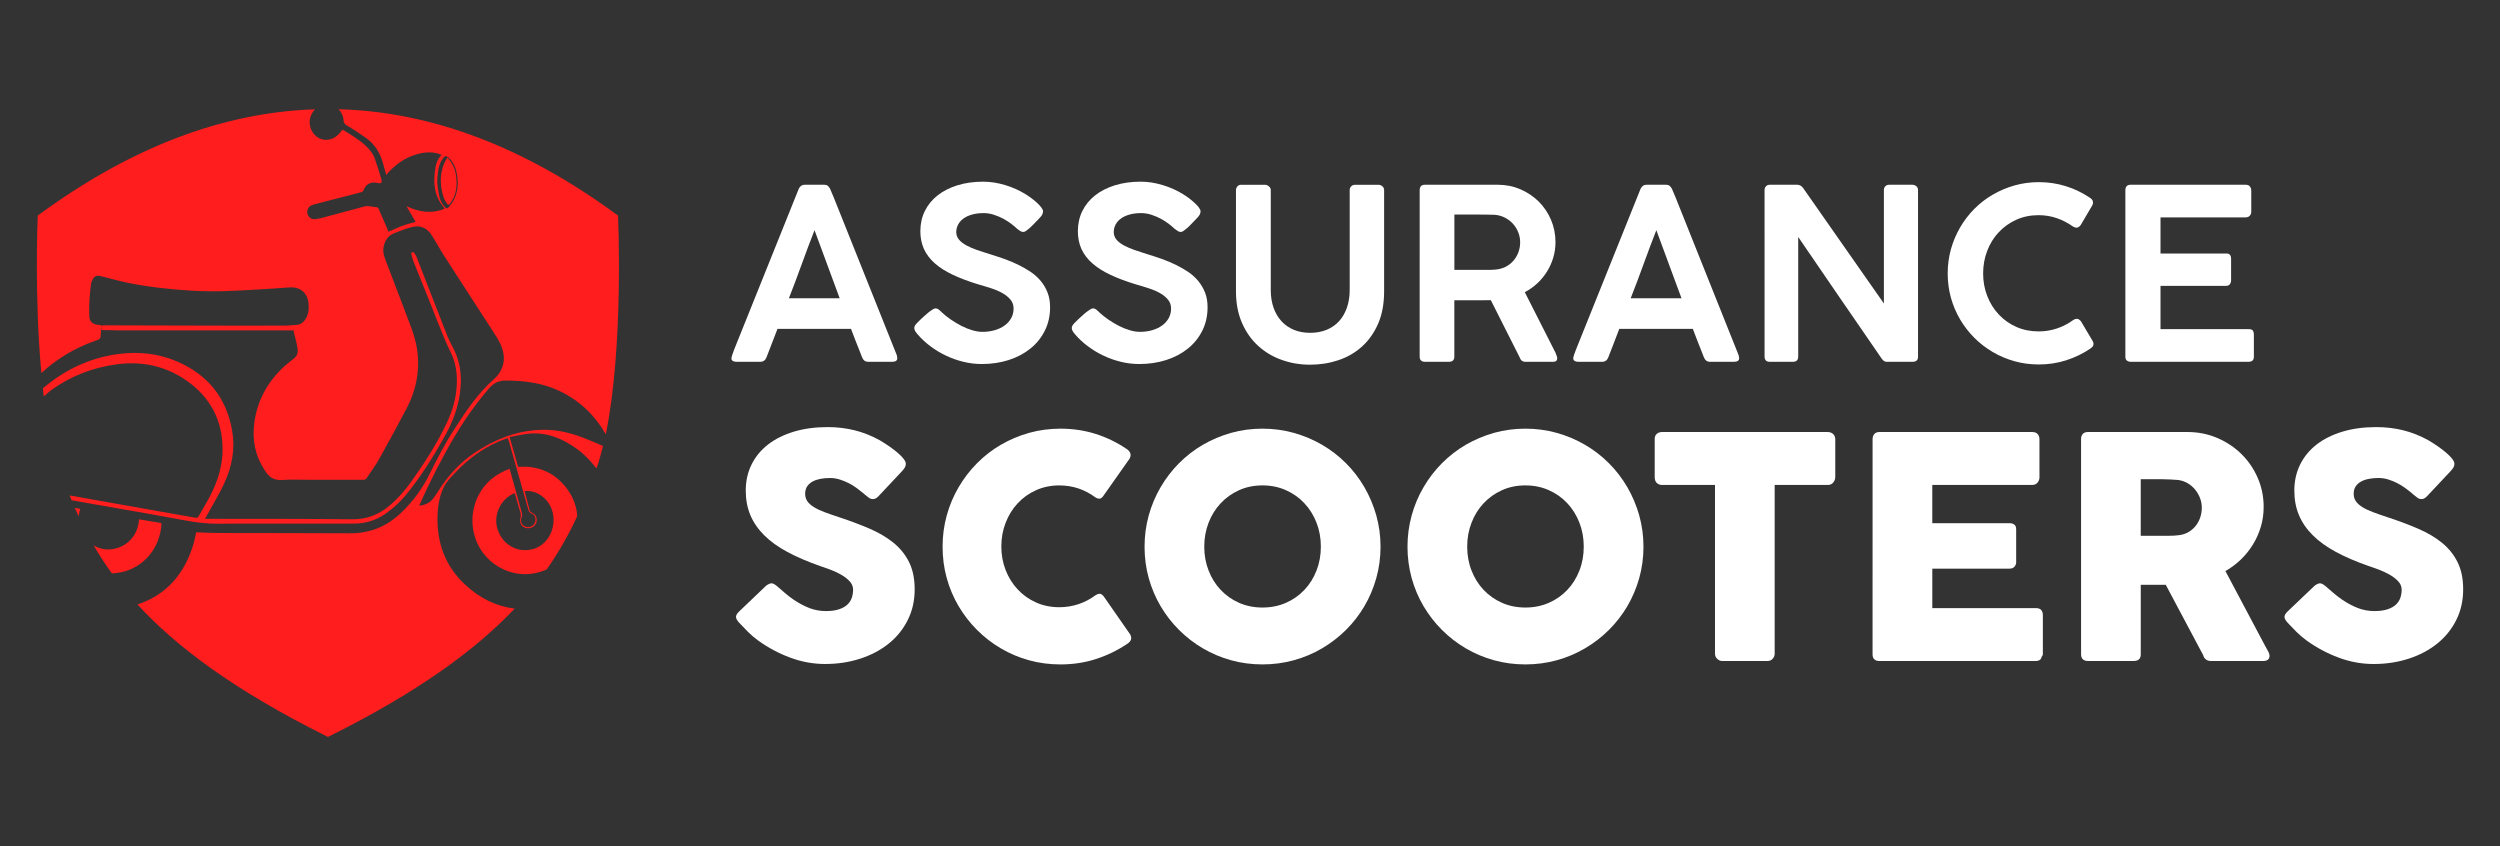
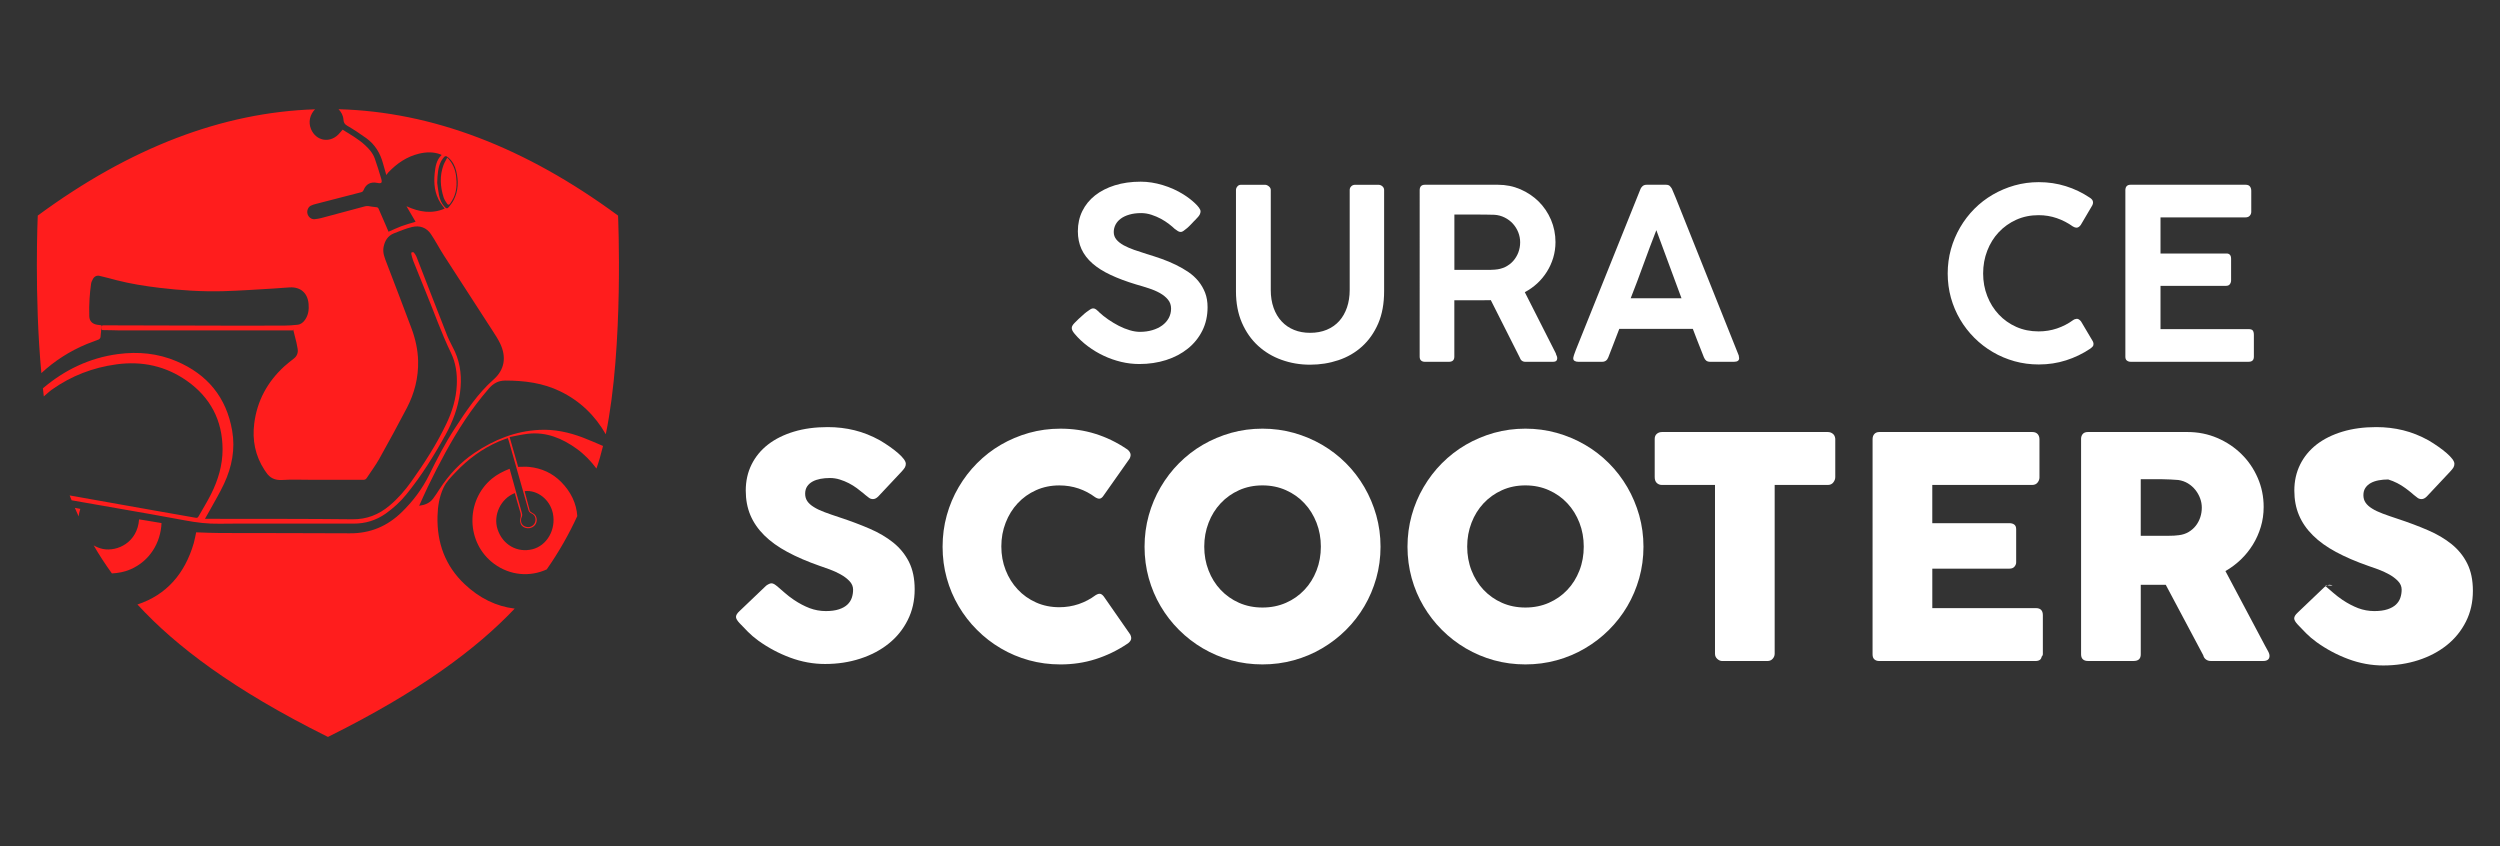
<svg xmlns="http://www.w3.org/2000/svg" version="1.1" id="Calque_1" x="0px" y="0px" width="238.75px" height="80.802px" viewBox="-36.405 -34.253 238.75 80.802" enable-background="new -36.405 -34.253 238.75 80.802" xml:space="preserve">
  <rect x="-36.405" y="-34.253" width="238.75" height="80.802" fill="#333333" stroke="none" />
  <g>
    <g>
      <g>
-         <path fill="#FFFFFF" d="M33.457-0.124c0.039-0.151,0.082-0.293,0.133-0.421c0.048-0.128,0.089-0.247,0.128-0.353l6.14-15.279     c0.021-0.082,0.082-0.175,0.186-0.279c0.102-0.103,0.24-0.153,0.415-0.153h1.833c0.184,0,0.315,0.046,0.395,0.138     c0.078,0.089,0.138,0.169,0.177,0.239l0.374,0.886L49.25-0.305c0,0.023,0.006,0.063,0.016,0.121     c0.013,0.059,0.02,0.104,0.02,0.14c0,0.229-0.166,0.344-0.501,0.344h-2.243c-0.167,0-0.295-0.036-0.388-0.104     c-0.092-0.069-0.166-0.174-0.228-0.32l-0.204-0.525c-0.146-0.363-0.291-0.728-0.434-1.094c-0.145-0.362-0.283-0.729-0.42-1.101     h-7.025c-0.199,0.53-0.391,1.03-0.576,1.495c-0.187,0.468-0.343,0.875-0.473,1.223c-0.107,0.282-0.305,0.424-0.591,0.424h-2.278     c-0.144,0-0.261-0.027-0.347-0.083c-0.088-0.052-0.133-0.131-0.133-0.237C33.445-0.066,33.449-0.103,33.457-0.124z      M41.382-12.271c-0.411,1.047-0.817,2.133-1.224,3.254c-0.405,1.124-0.813,2.204-1.223,3.247h4.848L41.382-12.271z" />
-         <path fill="#FFFFFF" d="M61.329-12.101c-0.098,0-0.189-0.025-0.272-0.075c-0.086-0.047-0.179-0.114-0.283-0.198l-0.025-0.013     c-0.145-0.143-0.331-0.3-0.559-0.475c-0.228-0.176-0.483-0.339-0.764-0.493c-0.279-0.151-0.583-0.281-0.906-0.386     c-0.32-0.105-0.65-0.161-0.982-0.161c-0.427,0-0.802,0.048-1.13,0.145c-0.326,0.092-0.598,0.222-0.819,0.386     c-0.221,0.162-0.385,0.355-0.501,0.575c-0.112,0.221-0.171,0.454-0.171,0.707c0,0.273,0.088,0.51,0.257,0.718     c0.17,0.203,0.403,0.384,0.695,0.546c0.292,0.158,0.628,0.304,1.006,0.438c0.378,0.133,0.78,0.265,1.197,0.393     c0.478,0.144,0.952,0.299,1.424,0.465c0.47,0.167,0.919,0.358,1.348,0.566c0.427,0.21,0.828,0.438,1.202,0.692     c0.372,0.255,0.692,0.546,0.961,0.877c0.269,0.331,0.482,0.697,0.637,1.104c0.157,0.406,0.233,0.863,0.233,1.372     c0,0.826-0.164,1.574-0.501,2.244c-0.333,0.668-0.792,1.239-1.383,1.712c-0.586,0.475-1.277,0.839-2.069,1.094     c-0.793,0.252-1.647,0.38-2.559,0.38c-0.585,0-1.164-0.067-1.739-0.205c-0.578-0.139-1.131-0.331-1.663-0.583     c-0.532-0.249-1.034-0.551-1.508-0.904c-0.475-0.354-0.9-0.75-1.271-1.191v0.013l-0.021-0.046     C50.995-2.59,50.91-2.766,50.91-2.927c0-0.082,0.024-0.162,0.067-0.237c0.047-0.079,0.115-0.161,0.206-0.252l0.375-0.375     c0.112-0.099,0.235-0.21,0.364-0.328c0.131-0.124,0.257-0.233,0.385-0.331c0.131-0.099,0.249-0.184,0.36-0.252     c0.11-0.066,0.2-0.101,0.268-0.101c0.106,0,0.206,0.034,0.295,0.101c0.091,0.07,0.167,0.134,0.227,0.195l0.046,0.044h-0.011     c0.266,0.251,0.563,0.49,0.894,0.718c0.332,0.227,0.671,0.431,1.018,0.611c0.35,0.179,0.698,0.319,1.042,0.419     c0.346,0.104,0.668,0.154,0.974,0.154c0.417,0,0.809-0.053,1.173-0.159c0.362-0.106,0.679-0.257,0.945-0.45     c0.265-0.192,0.473-0.426,0.627-0.701c0.15-0.273,0.227-0.574,0.227-0.911c0-0.332-0.098-0.62-0.297-0.856     c-0.198-0.24-0.456-0.448-0.775-0.629c-0.319-0.177-0.676-0.33-1.075-0.458c-0.398-0.132-0.799-0.252-1.203-0.365     c-0.923-0.28-1.733-0.584-2.429-0.911c-0.695-0.326-1.272-0.691-1.735-1.097c-0.461-0.407-0.811-0.862-1.042-1.365     c-0.23-0.507-0.348-1.076-0.348-1.704c0-0.706,0.143-1.349,0.426-1.93c0.285-0.58,0.691-1.076,1.214-1.49     c0.525-0.415,1.155-0.735,1.89-0.968c0.736-0.229,1.561-0.347,2.473-0.347c0.69,0,1.391,0.11,2.103,0.326     c0.714,0.215,1.373,0.511,1.983,0.894c0.182,0.112,0.367,0.242,0.558,0.386c0.19,0.143,0.365,0.289,0.524,0.438     c0.159,0.149,0.289,0.293,0.393,0.433c0.103,0.14,0.154,0.26,0.154,0.358c0,0.091-0.021,0.184-0.068,0.279     c-0.045,0.093-0.103,0.18-0.171,0.254l-0.342,0.364v-0.009c-0.115,0.119-0.232,0.246-0.352,0.373     c-0.123,0.129-0.245,0.246-0.364,0.347c-0.123,0.104-0.233,0.19-0.331,0.257C61.483-12.134,61.398-12.101,61.329-12.101z" />
        <path fill="#FFFFFF" d="M76.369-12.101c-0.1,0-0.19-0.025-0.275-0.075c-0.083-0.047-0.178-0.114-0.282-0.198l-0.024-0.013     c-0.145-0.143-0.332-0.3-0.559-0.475c-0.228-0.176-0.481-0.339-0.762-0.493c-0.281-0.151-0.583-0.281-0.906-0.386     c-0.32-0.105-0.648-0.161-0.983-0.161c-0.427,0-0.803,0.048-1.13,0.145c-0.325,0.092-0.598,0.222-0.819,0.386     c-0.22,0.162-0.387,0.355-0.501,0.575c-0.112,0.221-0.17,0.454-0.17,0.707c0,0.273,0.085,0.51,0.257,0.718     c0.17,0.203,0.402,0.384,0.695,0.546c0.292,0.158,0.629,0.304,1.006,0.438c0.379,0.133,0.78,0.265,1.195,0.393     c0.479,0.144,0.952,0.299,1.424,0.465c0.471,0.167,0.919,0.358,1.348,0.566c0.429,0.21,0.831,0.438,1.204,0.692     c0.371,0.255,0.692,0.546,0.96,0.877c0.269,0.331,0.481,0.697,0.639,1.104c0.156,0.406,0.232,0.863,0.232,1.372     c0,0.826-0.165,1.574-0.5,2.244c-0.333,0.668-0.793,1.239-1.383,1.712c-0.588,0.475-1.278,0.839-2.073,1.094     c-0.793,0.252-1.646,0.38-2.557,0.38c-0.585,0-1.166-0.067-1.74-0.205c-0.578-0.139-1.132-0.331-1.663-0.583     c-0.533-0.249-1.033-0.551-1.509-0.904c-0.475-0.354-0.899-0.75-1.271-1.191v0.013l-0.021-0.046     c-0.168-0.188-0.252-0.364-0.252-0.525c0-0.082,0.024-0.162,0.071-0.237c0.045-0.079,0.112-0.161,0.203-0.252L66.6-3.792     c0.113-0.099,0.234-0.21,0.364-0.328c0.129-0.124,0.257-0.233,0.386-0.331c0.13-0.099,0.25-0.184,0.359-0.252     c0.109-0.066,0.2-0.101,0.269-0.101c0.106,0,0.204,0.034,0.293,0.101c0.091,0.07,0.168,0.134,0.228,0.195l0.046,0.044h-0.012     c0.265,0.251,0.564,0.49,0.894,0.718c0.331,0.227,0.672,0.431,1.019,0.611c0.351,0.179,0.697,0.319,1.042,0.419     c0.344,0.104,0.667,0.154,0.973,0.154c0.418,0,0.808-0.053,1.172-0.159s0.681-0.257,0.947-0.45     c0.264-0.192,0.473-0.426,0.626-0.701c0.149-0.273,0.227-0.574,0.227-0.911c0-0.332-0.099-0.62-0.297-0.856     c-0.195-0.24-0.454-0.448-0.773-0.629c-0.319-0.177-0.676-0.33-1.076-0.458c-0.399-0.132-0.799-0.252-1.201-0.365     c-0.926-0.28-1.737-0.584-2.432-0.911c-0.694-0.326-1.272-0.691-1.734-1.097c-0.463-0.407-0.81-0.862-1.043-1.365     c-0.23-0.507-0.347-1.076-0.347-1.704c0-0.706,0.143-1.349,0.427-1.93c0.285-0.58,0.69-1.076,1.212-1.49     c0.525-0.415,1.155-0.735,1.891-0.968c0.736-0.229,1.561-0.347,2.471-0.347c0.691,0,1.393,0.11,2.105,0.326     c0.713,0.215,1.374,0.511,1.982,0.894c0.183,0.112,0.367,0.242,0.559,0.386c0.188,0.143,0.364,0.289,0.521,0.438     c0.163,0.149,0.29,0.293,0.395,0.433c0.104,0.14,0.154,0.26,0.154,0.358c0,0.091-0.023,0.184-0.066,0.279     c-0.047,0.093-0.104,0.18-0.174,0.254l-0.34,0.364v-0.009c-0.115,0.119-0.233,0.246-0.353,0.373     c-0.122,0.129-0.244,0.246-0.364,0.347c-0.122,0.104-0.232,0.19-0.331,0.257C76.521-12.134,76.436-12.101,76.369-12.101z" />
        <path fill="#FFFFFF" d="M84.952-6.568c0,0.638,0.092,1.213,0.274,1.721c0.182,0.508,0.438,0.939,0.77,1.291     c0.329,0.354,0.724,0.625,1.185,0.81c0.456,0.186,0.967,0.278,1.53,0.278c0.593,0,1.123-0.098,1.593-0.294     c0.47-0.196,0.867-0.478,1.191-0.836c0.321-0.361,0.566-0.793,0.74-1.3c0.17-0.503,0.256-1.059,0.256-1.667v-9.539     c0-0.138,0.046-0.255,0.146-0.354c0.098-0.098,0.223-0.148,0.374-0.148h2.205c0.159,0,0.292,0.051,0.401,0.148     c0.108,0.099,0.161,0.216,0.161,0.354v9.666c0,1.177-0.188,2.204-0.564,3.08c-0.38,0.876-0.893,1.606-1.538,2.191     c-0.644,0.585-1.395,1.021-2.251,1.309c-0.858,0.289-1.763,0.434-2.721,0.434c-0.956,0-1.862-0.153-2.718-0.463     c-0.857-0.305-1.608-0.757-2.251-1.348c-0.646-0.592-1.157-1.323-1.537-2.195c-0.378-0.873-0.568-1.875-0.568-3.006v-9.666     c0-0.124,0.044-0.236,0.132-0.343c0.085-0.106,0.199-0.159,0.334-0.159h2.323c0.112,0,0.231,0.051,0.352,0.148     c0.123,0.099,0.183,0.216,0.183,0.354V-6.568L84.952-6.568z" />
        <path fill="#FFFFFF" d="M99.174-16.075c0-0.358,0.165-0.534,0.501-0.534h6.969c0.765,0,1.482,0.144,2.15,0.432     c0.668,0.291,1.249,0.681,1.748,1.173c0.498,0.495,0.887,1.073,1.174,1.74c0.282,0.668,0.428,1.378,0.428,2.131     c0,0.522-0.074,1.023-0.217,1.502c-0.146,0.479-0.348,0.922-0.605,1.331c-0.259,0.411-0.564,0.782-0.922,1.113     c-0.358,0.328-0.752,0.611-1.186,0.837l2.96,5.839c0.016,0.076,0.041,0.153,0.08,0.227c0.037,0.076,0.058,0.156,0.058,0.239     c0,0.229-0.134,0.345-0.399,0.345h-2.639c-0.273,0-0.458-0.143-0.549-0.424l-2.756-5.464c-0.12,0-0.251,0.002-0.394,0.005     c-0.139,0.005-0.334,0.007-0.58,0.007c-0.245,0-0.567,0-0.969,0c-0.398,0-0.911,0-1.541,0v5.384c0,0.328-0.176,0.492-0.524,0.492     h-2.288c-0.151,0-0.272-0.042-0.361-0.12c-0.093-0.08-0.138-0.205-0.138-0.372V-16.075L99.174-16.075z M108.77-11.117     c0-0.326-0.061-0.642-0.181-0.948c-0.122-0.307-0.293-0.58-0.513-0.826c-0.222-0.242-0.483-0.438-0.787-0.589     c-0.302-0.151-0.632-0.241-0.988-0.262c-0.267-0.007-0.525-0.014-0.779-0.016c-0.252-0.005-0.518-0.006-0.791-0.006h-2.243v5.283     h3.006c0.15,0,0.292,0,0.427,0c0.132,0,0.275-0.007,0.426-0.022c0.358-0.024,0.687-0.106,0.984-0.249     c0.3-0.144,0.559-0.336,0.772-0.576c0.209-0.238,0.376-0.512,0.493-0.817C108.711-10.452,108.77-10.775,108.77-11.117z" />
        <path fill="#FFFFFF" d="M113.85-0.124c0.036-0.151,0.08-0.293,0.131-0.421c0.05-0.128,0.092-0.247,0.132-0.353l6.139-15.279     c0.021-0.082,0.083-0.175,0.187-0.279c0.102-0.103,0.239-0.153,0.414-0.153h1.835c0.182,0,0.313,0.046,0.393,0.138     c0.08,0.089,0.139,0.169,0.179,0.239l0.374,0.886l6.011,15.041c0,0.023,0.009,0.063,0.017,0.121     c0.013,0.059,0.021,0.104,0.021,0.14c0,0.229-0.17,0.344-0.503,0.344h-2.244c-0.169,0-0.296-0.036-0.389-0.104     c-0.091-0.069-0.165-0.174-0.227-0.32l-0.206-0.525c-0.144-0.363-0.289-0.728-0.432-1.094c-0.145-0.362-0.284-0.729-0.421-1.101     h-7.025c-0.197,0.53-0.39,1.03-0.574,1.495c-0.188,0.468-0.344,0.875-0.474,1.223c-0.107,0.282-0.303,0.424-0.591,0.424h-2.277     c-0.143,0-0.26-0.027-0.347-0.083c-0.087-0.052-0.132-0.131-0.132-0.237C113.841-0.066,113.844-0.103,113.85-0.124z      M121.775-12.271c-0.409,1.047-0.818,2.133-1.224,3.254c-0.404,1.124-0.815,2.204-1.225,3.247h4.852L121.775-12.271z" />
-         <path fill="#FFFFFF" d="M132.11-16.096c0-0.143,0.043-0.266,0.133-0.364c0.086-0.099,0.21-0.149,0.368-0.149h2.622     c0.103,0,0.203,0.025,0.3,0.075c0.093,0.048,0.181,0.128,0.257,0.232c1.297,1.853,2.583,3.691,3.858,5.518     c1.276,1.823,2.563,3.662,3.859,5.514v-10.908c0.023-0.136,0.078-0.241,0.17-0.32c0.091-0.074,0.202-0.112,0.332-0.112h2.199     c0.15,0,0.281,0.046,0.393,0.138c0.108,0.09,0.165,0.213,0.165,0.364v15.939c0,0.312-0.179,0.468-0.537,0.468h-2.468     c-0.17,0-0.325-0.104-0.469-0.31c-1.337-1.934-2.668-3.869-3.99-5.8c-1.326-1.932-2.652-3.87-3.979-5.812v11.42     c0,0.166-0.042,0.293-0.119,0.373c-0.081,0.084-0.216,0.128-0.406,0.128h-2.186c-0.175,0-0.301-0.044-0.382-0.132     c-0.078-0.086-0.119-0.207-0.119-0.359L132.11-16.096L132.11-16.096z" />
        <path fill="#FFFFFF" d="M163.161-15.38c0.09,0.054,0.167,0.117,0.228,0.195c0.063,0.073,0.091,0.165,0.091,0.273     c0,0.084-0.021,0.17-0.067,0.263l-1.104,1.878c-0.129,0.176-0.267,0.262-0.409,0.262c-0.047,0-0.099-0.01-0.158-0.028     c-0.063-0.021-0.124-0.05-0.184-0.087c-0.479-0.341-0.991-0.606-1.539-0.795c-0.547-0.189-1.127-0.285-1.738-0.285     c-0.775,0-1.486,0.146-2.134,0.438c-0.645,0.292-1.201,0.689-1.671,1.189c-0.472,0.501-0.837,1.091-1.098,1.766     c-0.263,0.676-0.394,1.401-0.394,2.174c0,0.769,0.131,1.487,0.394,2.158c0.261,0.67,0.627,1.257,1.098,1.759     c0.469,0.5,1.026,0.897,1.671,1.184c0.647,0.289,1.358,0.432,2.134,0.432c0.611,0,1.199-0.093,1.757-0.282     c0.559-0.189,1.074-0.457,1.542-0.798c0.062-0.046,0.125-0.074,0.187-0.091c0.065-0.014,0.119-0.026,0.166-0.033     c0.132,0,0.264,0.083,0.4,0.249l1.127,1.903c0.044,0.091,0.066,0.175,0.066,0.25c0,0.107-0.029,0.193-0.097,0.262     c-0.063,0.068-0.138,0.134-0.222,0.193c-0.713,0.479-1.48,0.848-2.306,1.111c-0.824,0.264-1.69,0.394-2.601,0.394     c-0.805,0-1.577-0.101-2.318-0.308c-0.736-0.207-1.431-0.497-2.075-0.878c-0.646-0.377-1.232-0.83-1.761-1.357     c-0.527-0.528-0.982-1.113-1.359-1.755c-0.379-0.64-0.671-1.332-0.879-2.071c-0.203-0.74-0.308-1.513-0.308-2.318     s0.104-1.577,0.308-2.317c0.206-0.738,0.5-1.433,0.879-2.083c0.378-0.649,0.832-1.24,1.359-1.773     c0.528-0.53,1.114-0.981,1.761-1.358c0.645-0.375,1.339-0.668,2.075-0.878c0.741-0.209,1.515-0.314,2.318-0.314     c0.902,0,1.762,0.128,2.572,0.383C161.686-16.223,162.448-15.858,163.161-15.38z" />
        <path fill="#FFFFFF" d="M166.565-16.063c0-0.363,0.167-0.547,0.504-0.547h10.974c0.198,0,0.336,0.055,0.421,0.165     c0.084,0.11,0.127,0.25,0.127,0.418v2.01c0,0.136-0.048,0.259-0.145,0.367c-0.091,0.105-0.236,0.158-0.426,0.158h-8.096v3.452     h6.242c0.149-0.018,0.272,0.016,0.362,0.095c0.091,0.08,0.137,0.214,0.137,0.405v2.059c0,0.136-0.038,0.26-0.115,0.363     c-0.075,0.108-0.195,0.162-0.365,0.162h-6.261v4.132h8.392c0.213,0,0.353,0.045,0.422,0.136c0.067,0.092,0.102,0.232,0.102,0.424     v2.081c0,0.319-0.168,0.479-0.502,0.479h-11.269c-0.137,0-0.257-0.039-0.355-0.115c-0.098-0.074-0.146-0.196-0.146-0.364v-15.882     H166.565z" />
      </g>
      <g>
        <path fill="#FFFFFF" d="M37.897,21.806c0.167,0.14,0.38,0.322,0.64,0.554c0.261,0.232,0.557,0.457,0.89,0.684     c0.501,0.334,0.997,0.594,1.489,0.782c0.49,0.183,1.004,0.279,1.545,0.279c0.501,0,0.922-0.058,1.258-0.17     c0.338-0.112,0.607-0.264,0.802-0.449c0.197-0.186,0.335-0.401,0.42-0.647c0.084-0.246,0.124-0.506,0.124-0.78     c0-0.304-0.115-0.576-0.344-0.815c-0.229-0.242-0.512-0.454-0.847-0.641c-0.335-0.186-0.684-0.347-1.048-0.479     c-0.361-0.133-0.674-0.243-0.941-0.332c-1.176-0.412-2.209-0.855-3.092-1.332c-0.885-0.475-1.622-1.003-2.211-1.59     c-0.587-0.582-1.03-1.224-1.327-1.926c-0.294-0.699-0.441-1.482-0.441-2.345c0-0.914,0.184-1.739,0.552-2.485     c0.369-0.747,0.894-1.385,1.578-1.917c0.681-0.526,1.502-0.935,2.466-1.227c0.959-0.29,2.037-0.435,3.224-0.435     c0.895,0,1.752,0.101,2.571,0.303c0.819,0.202,1.628,0.521,2.422,0.963c0.333,0.196,0.651,0.401,0.951,0.613     c0.297,0.21,0.561,0.413,0.786,0.611c0.225,0.194,0.406,0.383,0.539,0.559c0.132,0.177,0.197,0.329,0.197,0.457     c0,0.127-0.031,0.247-0.093,0.354c-0.065,0.107-0.161,0.229-0.287,0.367l-2.253,2.399c-0.169,0.168-0.337,0.25-0.501,0.25     c-0.139,0-0.265-0.036-0.376-0.117c-0.112-0.08-0.237-0.177-0.377-0.294l-0.131-0.116c-0.197-0.165-0.416-0.337-0.655-0.514     c-0.241-0.178-0.499-0.336-0.774-0.479c-0.275-0.141-0.563-0.258-0.868-0.352c-0.303-0.094-0.612-0.141-0.926-0.141     c-0.326,0-0.631,0.027-0.913,0.08c-0.287,0.056-0.537,0.139-0.752,0.258c-0.216,0.118-0.387,0.271-0.515,0.461     c-0.127,0.192-0.192,0.424-0.192,0.701c0,0.277,0.07,0.512,0.207,0.715c0.139,0.202,0.345,0.389,0.621,0.557     c0.273,0.175,0.616,0.337,1.023,0.488c0.405,0.154,0.88,0.316,1.419,0.494c1.042,0.342,2.001,0.703,2.882,1.083     c0.876,0.377,1.637,0.825,2.275,1.34c0.637,0.516,1.135,1.132,1.493,1.848c0.359,0.718,0.539,1.585,0.539,2.605     c0,1.083-0.221,2.061-0.665,2.939c-0.44,0.881-1.046,1.63-1.819,2.248c-0.768,0.616-1.675,1.098-2.716,1.434     c-1.039,0.34-2.158,0.51-3.357,0.51c-1.129,0-2.239-0.202-3.328-0.607c-1.089-0.403-2.104-0.945-3.048-1.624     c-0.393-0.289-0.722-0.569-0.993-0.846c-0.271-0.273-0.484-0.494-0.641-0.664l-0.046-0.042c-0.008-0.023-0.02-0.033-0.028-0.038     c-0.009-0.004-0.019-0.011-0.027-0.021c-0.008-0.021-0.023-0.03-0.031-0.038c-0.009-0.004-0.019-0.013-0.027-0.022     c-0.226-0.245-0.339-0.443-0.339-0.59c0-0.168,0.112-0.355,0.339-0.56l2.547-2.431c0.207-0.146,0.375-0.221,0.502-0.221     c0.089,0,0.182,0.029,0.281,0.089C37.643,21.599,37.76,21.689,37.897,21.806z" />
        <path fill="#FFFFFF" d="M71.149,8.597c0.169,0.099,0.291,0.225,0.369,0.384c0.081,0.156,0.066,0.343-0.042,0.56l-2.491,3.535     c-0.107,0.166-0.223,0.262-0.346,0.289c-0.122,0.024-0.274-0.02-0.45-0.129c-0.48-0.359-1.013-0.642-1.589-0.838     c-0.58-0.195-1.194-0.294-1.841-0.294c-0.804,0-1.546,0.153-2.223,0.458c-0.679,0.303-1.261,0.722-1.753,1.25     c-0.493,0.53-0.875,1.147-1.148,1.854c-0.276,0.706-0.413,1.462-0.413,2.266c0,0.805,0.137,1.562,0.413,2.263     c0.273,0.701,0.656,1.314,1.148,1.839c0.491,0.528,1.072,0.943,1.753,1.247c0.678,0.305,1.419,0.455,2.223,0.455     c0.648,0,1.266-0.101,1.855-0.3c0.589-0.203,1.125-0.487,1.606-0.846c0.176-0.109,0.324-0.155,0.441-0.135     c0.117,0.022,0.234,0.11,0.352,0.264l2.519,3.623c0.108,0.22,0.123,0.399,0.047,0.547c-0.08,0.147-0.202,0.272-0.369,0.367     c-0.925,0.617-1.918,1.097-2.982,1.437c-1.066,0.342-2.188,0.506-3.365,0.506c-1.04,0-2.04-0.132-2.996-0.396     c-0.96-0.266-1.856-0.645-2.688-1.135c-0.834-0.489-1.592-1.076-2.275-1.759c-0.684-0.681-1.269-1.438-1.759-2.268     c-0.491-0.829-0.871-1.724-1.135-2.68c-0.266-0.958-0.398-1.956-0.398-2.996c0-1.043,0.132-2.041,0.398-3     c0.265-0.956,0.644-1.853,1.135-2.692c0.491-0.838,1.075-1.604,1.759-2.291c0.683-0.686,1.439-1.274,2.275-1.76     c0.833-0.484,1.729-0.864,2.688-1.135c0.956-0.267,1.955-0.402,2.996-0.402c1.177,0,2.289,0.164,3.334,0.492     C69.244,7.504,70.226,7.979,71.149,8.597z" />
        <path fill="#FFFFFF" d="M72.9,17.964c0-1.043,0.135-2.041,0.4-3c0.266-0.956,0.645-1.853,1.136-2.692     c0.489-0.838,1.075-1.604,1.759-2.291c0.684-0.686,1.442-1.274,2.278-1.76c0.837-0.484,1.733-0.864,2.69-1.135     c0.958-0.267,1.957-0.402,2.997-0.402c1.032,0,2.029,0.135,2.992,0.402c0.962,0.271,1.863,0.651,2.695,1.135     c0.835,0.486,1.599,1.074,2.286,1.76c0.687,0.687,1.274,1.453,1.761,2.291c0.487,0.839,0.866,1.737,1.137,2.692     c0.268,0.959,0.405,1.955,0.405,3c0,1.038-0.138,2.039-0.405,2.996c-0.271,0.956-0.649,1.851-1.137,2.68     c-0.487,0.829-1.074,1.586-1.761,2.268c-0.687,0.683-1.451,1.27-2.286,1.759c-0.832,0.491-1.733,0.87-2.695,1.135     c-0.963,0.265-1.961,0.396-2.992,0.396c-1.041,0-2.039-0.132-2.997-0.396c-0.957-0.266-1.853-0.645-2.69-1.135     c-0.834-0.489-1.594-1.076-2.278-1.759c-0.684-0.681-1.271-1.438-1.759-2.268c-0.491-0.829-0.869-1.724-1.136-2.68     C73.035,20.003,72.9,19.004,72.9,17.964z M78.601,17.947c0,0.815,0.137,1.577,0.413,2.281c0.273,0.709,0.659,1.326,1.154,1.85     c0.494,0.524,1.08,0.939,1.758,1.238c0.677,0.299,1.422,0.45,2.235,0.45c0.814,0,1.561-0.151,2.242-0.45     c0.682-0.299,1.272-0.714,1.764-1.238c0.499-0.524,0.881-1.14,1.158-1.85c0.276-0.705,0.412-1.466,0.412-2.281     c0-0.803-0.136-1.564-0.412-2.275c-0.276-0.71-0.66-1.332-1.158-1.861c-0.491-0.53-1.082-0.947-1.764-1.251     c-0.682-0.305-1.429-0.458-2.242-0.458s-1.558,0.153-2.235,0.458c-0.678,0.305-1.264,0.721-1.758,1.251     c-0.495,0.53-0.881,1.148-1.154,1.861C78.738,16.385,78.601,17.144,78.601,17.947z" />
        <path fill="#FFFFFF" d="M98.01,17.964c0-1.043,0.136-2.041,0.4-3c0.266-0.956,0.644-1.853,1.136-2.692     c0.489-0.838,1.076-1.604,1.759-2.291c0.684-0.686,1.443-1.274,2.277-1.76c0.836-0.484,1.732-0.864,2.688-1.135     c0.959-0.267,1.959-0.402,3.002-0.402c1.031,0,2.029,0.135,2.99,0.402c0.963,0.271,1.862,0.651,2.695,1.135     c0.836,0.486,1.601,1.074,2.286,1.76c0.686,0.687,1.273,1.453,1.761,2.291c0.487,0.839,0.866,1.737,1.137,2.692     c0.268,0.959,0.405,1.955,0.405,3c0,1.038-0.138,2.039-0.405,2.996c-0.271,0.956-0.649,1.851-1.137,2.68     s-1.075,1.586-1.761,2.268c-0.686,0.683-1.45,1.27-2.286,1.759c-0.833,0.491-1.732,0.87-2.695,1.135     c-0.961,0.265-1.959,0.396-2.99,0.396c-1.042,0-2.043-0.132-3.002-0.396c-0.955-0.266-1.852-0.645-2.688-1.135     c-0.834-0.489-1.594-1.076-2.277-1.759c-0.683-0.681-1.27-1.438-1.759-2.268c-0.492-0.829-0.87-1.724-1.136-2.68     C98.148,20.003,98.01,19.004,98.01,17.964z M103.712,17.947c0,0.815,0.137,1.577,0.412,2.281c0.273,0.709,0.66,1.326,1.152,1.85     c0.497,0.524,1.081,0.939,1.76,1.238c0.675,0.299,1.42,0.45,2.234,0.45c0.813,0,1.562-0.151,2.241-0.45     c0.683-0.299,1.273-0.714,1.766-1.238c0.496-0.524,0.88-1.14,1.155-1.85c0.276-0.705,0.411-1.466,0.411-2.281     c0-0.803-0.135-1.564-0.411-2.275c-0.275-0.71-0.66-1.332-1.155-1.861c-0.492-0.53-1.083-0.947-1.766-1.251     c-0.68-0.305-1.428-0.458-2.241-0.458c-0.814,0-1.56,0.153-2.234,0.458c-0.679,0.305-1.263,0.721-1.76,1.251     c-0.493,0.53-0.879,1.148-1.152,1.861C103.848,16.385,103.712,17.144,103.712,17.947z" />
        <path fill="#FFFFFF" d="M121.62,7.653c0-0.196,0.064-0.353,0.195-0.47c0.135-0.117,0.297-0.177,0.496-0.177h15.844     c0.179,0,0.334,0.055,0.473,0.164c0.136,0.106,0.216,0.268,0.235,0.483v3.655c0,0.177-0.059,0.345-0.186,0.508     c-0.121,0.16-0.295,0.243-0.522,0.243h-5.079v16.122c0,0.177-0.065,0.339-0.191,0.479c-0.127,0.142-0.294,0.214-0.499,0.214     h-4.319c-0.167,0-0.324-0.068-0.469-0.199c-0.148-0.132-0.221-0.297-0.221-0.495V12.06h-5.067c-0.197,0-0.359-0.066-0.495-0.192     c-0.131-0.128-0.196-0.315-0.196-0.56V7.653H121.62z" />
        <path fill="#FFFFFF" d="M142.427,7.685c0-0.207,0.058-0.372,0.171-0.494c0.113-0.124,0.271-0.186,0.477-0.186h14.609     c0.217,0,0.384,0.065,0.501,0.19c0.118,0.128,0.179,0.3,0.179,0.513v3.645c0,0.165-0.061,0.326-0.179,0.476     c-0.117,0.152-0.29,0.23-0.514,0.23h-9.543v3.652h7.364c0.188,0,0.342,0.041,0.462,0.13c0.124,0.089,0.185,0.235,0.185,0.441     v3.182c0,0.136-0.054,0.269-0.159,0.396c-0.108,0.129-0.268,0.192-0.474,0.192h-7.376v3.77h9.896c0.44,0,0.662,0.228,0.662,0.677     v3.699c0,0.098-0.038,0.187-0.117,0.264c-0.039,0.275-0.24,0.412-0.604,0.412h-14.895c-0.195,0-0.352-0.05-0.47-0.155     c-0.117-0.102-0.177-0.263-0.177-0.479L142.427,7.685L142.427,7.685z" />
        <path fill="#FFFFFF" d="M162.335,7.685c0-0.207,0.057-0.372,0.164-0.494c0.108-0.124,0.271-0.186,0.485-0.186h9.515     c1.012,0,1.957,0.188,2.843,0.567c0.882,0.379,1.654,0.891,2.311,1.54c0.661,0.647,1.178,1.406,1.554,2.274     c0.38,0.869,0.567,1.795,0.567,2.775c0,0.669-0.09,1.304-0.273,1.906c-0.181,0.601-0.434,1.17-0.757,1.693     c-0.324,0.527-0.71,1.001-1.156,1.431c-0.447,0.426-0.936,0.791-1.465,1.093l3.784,7.13c0.07,0.134,0.158,0.298,0.267,0.486     s0.16,0.347,0.16,0.483c0,0.16-0.05,0.279-0.152,0.362c-0.104,0.083-0.243,0.125-0.421,0.125h-5.053     c-0.164,0-0.315-0.047-0.448-0.146c-0.132-0.099-0.218-0.231-0.255-0.398l-3.58-6.731h-2.387v6.642     c0,0.422-0.227,0.633-0.676,0.633h-4.376c-0.195,0-0.354-0.05-0.47-0.154c-0.117-0.103-0.178-0.263-0.178-0.479V7.685H162.335z      M173.867,14.224c0-0.295-0.052-0.592-0.16-0.885c-0.108-0.296-0.261-0.562-0.458-0.811c-0.195-0.244-0.432-0.45-0.706-0.619     c-0.274-0.164-0.578-0.272-0.914-0.323c-0.274-0.019-0.531-0.035-0.771-0.05c-0.241-0.015-0.505-0.024-0.79-0.024h-2.032v5.401     h2.711c0.177,0,0.333-0.002,0.471-0.012c0.137-0.01,0.29-0.025,0.457-0.044c0.345-0.04,0.652-0.14,0.929-0.302     c0.272-0.162,0.505-0.363,0.692-0.604c0.185-0.238,0.328-0.507,0.427-0.808C173.821,14.844,173.867,14.535,173.867,14.224z" />
-         <path fill="#FFFFFF" d="M185.779,21.806c0.169,0.14,0.382,0.322,0.641,0.554c0.262,0.232,0.561,0.457,0.892,0.684     c0.502,0.334,0.998,0.594,1.488,0.782c0.489,0.183,1.004,0.279,1.547,0.279c0.5,0,0.921-0.058,1.258-0.17     c0.338-0.112,0.607-0.264,0.803-0.449c0.196-0.186,0.336-0.401,0.419-0.647c0.084-0.246,0.126-0.506,0.126-0.78     c0-0.304-0.115-0.576-0.346-0.815c-0.231-0.242-0.513-0.454-0.847-0.641c-0.336-0.186-0.683-0.347-1.046-0.479     c-0.362-0.133-0.676-0.243-0.941-0.332c-1.179-0.412-2.209-0.855-3.093-1.332c-0.884-0.475-1.62-1.003-2.208-1.59     c-0.589-0.582-1.033-1.224-1.326-1.926c-0.296-0.699-0.443-1.482-0.443-2.345c0-0.914,0.186-1.739,0.553-2.485     c0.369-0.747,0.896-1.385,1.576-1.917c0.681-0.526,1.504-0.935,2.468-1.227c0.961-0.29,2.037-0.435,3.223-0.435     c0.895,0,1.753,0.101,2.573,0.303s1.626,0.521,2.422,0.963c0.332,0.196,0.651,0.401,0.95,0.613     c0.299,0.21,0.562,0.413,0.786,0.611c0.226,0.194,0.403,0.383,0.54,0.559c0.132,0.177,0.196,0.329,0.196,0.457     c0,0.127-0.03,0.247-0.093,0.354c-0.066,0.107-0.162,0.229-0.291,0.367l-2.252,2.399c-0.167,0.168-0.335,0.25-0.501,0.25     c-0.139,0-0.264-0.036-0.377-0.117c-0.113-0.08-0.237-0.177-0.376-0.294l-0.133-0.117c-0.195-0.167-0.414-0.338-0.654-0.515     c-0.241-0.178-0.5-0.336-0.774-0.479c-0.276-0.141-0.562-0.258-0.868-0.352c-0.305-0.093-0.613-0.14-0.929-0.14     c-0.326,0-0.629,0.027-0.911,0.081c-0.286,0.055-0.539,0.138-0.754,0.258c-0.217,0.117-0.385,0.271-0.514,0.461     c-0.129,0.192-0.192,0.424-0.192,0.702c0,0.276,0.069,0.511,0.208,0.714c0.136,0.201,0.344,0.389,0.616,0.558     c0.275,0.175,0.617,0.337,1.027,0.489c0.402,0.153,0.878,0.315,1.416,0.493c1.043,0.344,2.003,0.704,2.881,1.083     c0.879,0.375,1.638,0.825,2.276,1.339c0.637,0.517,1.137,1.133,1.493,1.849c0.359,0.718,0.539,1.585,0.539,2.605     c0,1.083-0.221,2.061-0.663,2.939c-0.443,0.881-1.049,1.629-1.82,2.248c-0.771,0.616-1.678,1.098-2.716,1.435     c-1.041,0.339-2.159,0.509-3.358,0.509c-1.13,0-2.239-0.202-3.329-0.607c-1.088-0.403-2.104-0.945-3.046-1.623     c-0.395-0.29-0.724-0.569-0.996-0.847c-0.271-0.275-0.484-0.494-0.641-0.664l-0.044-0.042c-0.01-0.022-0.021-0.032-0.028-0.038     c-0.01-0.005-0.02-0.013-0.028-0.022c-0.01-0.021-0.021-0.029-0.029-0.037c-0.013-0.005-0.021-0.014-0.029-0.023     c-0.227-0.245-0.338-0.444-0.338-0.589c0-0.168,0.111-0.356,0.338-0.561l2.548-2.431c0.207-0.147,0.374-0.221,0.502-0.221     c0.088,0,0.183,0.029,0.28,0.09C185.526,21.599,185.644,21.689,185.779,21.806z" />
+         <path fill="#FFFFFF" d="M185.779,21.806c0.169,0.14,0.382,0.322,0.641,0.554c0.262,0.232,0.561,0.457,0.892,0.684     c0.502,0.334,0.998,0.594,1.488,0.782c0.489,0.183,1.004,0.279,1.547,0.279c0.5,0,0.921-0.058,1.258-0.17     c0.338-0.112,0.607-0.264,0.803-0.449c0.196-0.186,0.336-0.401,0.419-0.647c0.084-0.246,0.126-0.506,0.126-0.78     c0-0.304-0.115-0.576-0.346-0.815c-0.231-0.242-0.513-0.454-0.847-0.641c-0.336-0.186-0.683-0.347-1.046-0.479     c-0.362-0.133-0.676-0.243-0.941-0.332c-1.179-0.412-2.209-0.855-3.093-1.332c-0.884-0.475-1.62-1.003-2.208-1.59     c-0.589-0.582-1.033-1.224-1.326-1.926c-0.296-0.699-0.443-1.482-0.443-2.345c0-0.914,0.186-1.739,0.553-2.485     c0.369-0.747,0.896-1.385,1.576-1.917c0.681-0.526,1.504-0.935,2.468-1.227c0.961-0.29,2.037-0.435,3.223-0.435     c0.895,0,1.753,0.101,2.573,0.303s1.626,0.521,2.422,0.963c0.332,0.196,0.651,0.401,0.95,0.613     c0.299,0.21,0.562,0.413,0.786,0.611c0.226,0.194,0.403,0.383,0.54,0.559c0.132,0.177,0.196,0.329,0.196,0.457     c0,0.127-0.03,0.247-0.093,0.354c-0.066,0.107-0.162,0.229-0.291,0.367l-2.252,2.399c-0.167,0.168-0.335,0.25-0.501,0.25     c-0.139,0-0.264-0.036-0.377-0.117c-0.113-0.08-0.237-0.177-0.376-0.294l-0.133-0.117c-0.195-0.167-0.414-0.338-0.654-0.515     c-0.241-0.178-0.5-0.336-0.774-0.479c-0.276-0.141-0.562-0.258-0.868-0.352c-0.326,0-0.629,0.027-0.911,0.081c-0.286,0.055-0.539,0.138-0.754,0.258c-0.217,0.117-0.385,0.271-0.514,0.461     c-0.129,0.192-0.192,0.424-0.192,0.702c0,0.276,0.069,0.511,0.208,0.714c0.136,0.201,0.344,0.389,0.616,0.558     c0.275,0.175,0.617,0.337,1.027,0.489c0.402,0.153,0.878,0.315,1.416,0.493c1.043,0.344,2.003,0.704,2.881,1.083     c0.879,0.375,1.638,0.825,2.276,1.339c0.637,0.517,1.137,1.133,1.493,1.849c0.359,0.718,0.539,1.585,0.539,2.605     c0,1.083-0.221,2.061-0.663,2.939c-0.443,0.881-1.049,1.629-1.82,2.248c-0.771,0.616-1.678,1.098-2.716,1.435     c-1.041,0.339-2.159,0.509-3.358,0.509c-1.13,0-2.239-0.202-3.329-0.607c-1.088-0.403-2.104-0.945-3.046-1.623     c-0.395-0.29-0.724-0.569-0.996-0.847c-0.271-0.275-0.484-0.494-0.641-0.664l-0.044-0.042c-0.01-0.022-0.021-0.032-0.028-0.038     c-0.01-0.005-0.02-0.013-0.028-0.022c-0.01-0.021-0.021-0.029-0.029-0.037c-0.013-0.005-0.021-0.014-0.029-0.023     c-0.227-0.245-0.338-0.444-0.338-0.589c0-0.168,0.111-0.356,0.338-0.561l2.548-2.431c0.207-0.147,0.374-0.221,0.502-0.221     c0.088,0,0.183,0.029,0.28,0.09C185.526,21.599,185.644,21.689,185.779,21.806z" />
      </g>
    </g>
    <g>
      <path fill="#FF1D1D" d="M6.305-19.203c-0.129,0.261-0.271,0.479-0.359,0.721c-0.372,1.023-0.311,2.055,0.013,3.077    c0.069,0.22,0.209,0.422,0.34,0.615c0.079,0.123,0.201,0.111,0.278-0.014c0.122-0.186,0.252-0.375,0.342-0.574    c0.294-0.659,0.328-1.354,0.233-2.057C7.064-18.091,6.83-18.685,6.305-19.203z" />
      <path fill="#FF1D1D" d="M-28.897,15.062c0.027-0.236,0.083-0.476,0.161-0.719c-0.179-0.034-0.345-0.066-0.521-0.097    C-29.139,14.515-29.025,14.791-28.897,15.062z" />
      <path fill="#FF1D1D" d="M-15.001,11.931c0.745-1.604,1.077-3.298,0.767-5.062c-0.552-3.176-2.364-5.368-5.306-6.621    c-1.79-0.763-3.66-0.942-5.588-0.688c-2.735,0.363-5.109,1.514-7.18,3.269c0.028,0.257,0.054,0.519,0.086,0.773    c0.271-0.221,0.515-0.463,0.808-0.671c1.844-1.302,3.897-2.086,6.134-2.389c2.447-0.333,4.711,0.159,6.729,1.58    c2.243,1.583,3.393,3.778,3.401,6.53c0.003,1.516-0.425,2.941-1.099,4.285c-0.363,0.725-0.798,1.418-1.198,2.13    c-0.064,0.118-0.141,0.15-0.276,0.125c-1.278-0.23-2.558-0.45-3.838-0.675c-2.731-0.484-5.463-0.969-8.192-1.456    c0.063,0.154,0.121,0.306,0.187,0.464c1.426,0.247,2.855,0.497,4.283,0.75c2.172,0.382,4.351,0.753,6.523,1.165    c1.106,0.209,2.209,0.345,3.335,0.323c1.286-0.028,2.575-0.007,3.86-0.01c2.974,0,5.944-0.01,8.916,0    c1.135,0.002,2.162-0.308,3.088-0.964c0.728-0.52,1.385-1.119,1.95-1.812c1.446-1.776,2.655-3.712,3.758-5.715    C6.84,6.008,7.339,4.668,7.529,3.232C7.707,1.88,7.603,0.563,7.03-0.694C6.8-1.197,6.51-1.679,6.307-2.192    C5.316-4.705,4.348-7.225,3.368-9.735c-0.055-0.144-0.153-0.276-0.249-0.398c-0.034-0.039-0.14-0.046-0.198-0.027    c-0.034,0.015-0.062,0.115-0.049,0.167C2.927-9.769,2.98-9.542,3.064-9.329c0.396,0.993,0.79,1.984,1.199,2.973    c0.799,1.932,1.483,3.912,2.398,5.799c0.466,0.96,0.607,1.996,0.558,3.06C7.16,3.824,6.778,5.061,6.211,6.24    c-0.92,1.934-2.076,3.72-3.31,5.46c-0.612,0.862-1.299,1.661-2.118,2.341c-1.02,0.855-2.157,1.311-3.528,1.297    c-4.41-0.049-8.821-0.035-13.229-0.043c-0.267,0-0.532,0-0.857,0c0.171-0.301,0.308-0.536,0.439-0.775    C-15.925,13.661-15.412,12.822-15.001,11.931z" />
      <path fill="#FF1D1D" d="M7.969,21.537c-1.857-1.751-2.659-3.959-2.592-6.494c0.024-0.939,0.167-1.854,0.571-2.713    c0.28-0.595,0.744-1.05,1.187-1.514c1.167-1.227,2.508-2.218,4.068-2.897c0.281-0.122,0.578-0.219,0.888-0.333    c0.038,0.117,0.076,0.208,0.103,0.305c0.619,2.171,1.237,4.341,1.853,6.517c0.047,0.182,0.125,0.29,0.304,0.371    c0.333,0.147,0.45,0.468,0.349,0.823c-0.086,0.292-0.408,0.516-0.715,0.482c-0.365-0.034-0.61-0.251-0.632-0.591    c-0.01-0.118,0.007-0.252,0.061-0.354c0.079-0.158,0.054-0.293,0.008-0.452c-0.369-1.314-0.734-2.629-1.094-3.943    c-0.019-0.07-0.037-0.138-0.064-0.231c-0.61,0.243-1.188,0.533-1.691,0.946c-2.553,2.121-2.47,6.151,0.2,8.125    c1.561,1.155,3.468,1.262,5.035,0.541c1.209-1.729,2.151-3.426,2.918-5.091c-0.082-1.216-0.607-2.316-1.541-3.262    c-0.83-0.841-1.86-1.308-3.036-1.433c-0.347-0.038-0.705-0.007-1.071-0.007c-0.268-0.934-0.532-1.864-0.814-2.847    c0.595-0.11,1.172-0.247,1.755-0.313c1.755-0.199,3.28,0.444,4.652,1.434c0.752,0.542,1.364,1.187,1.885,1.887    c0.236-0.662,0.441-1.39,0.629-2.157c-0.642-0.271-1.277-0.557-1.929-0.804c-1.335-0.504-2.709-0.807-4.152-0.731    c-2.29,0.112-4.324,0.937-6.205,2.204c-1.367,0.919-2.452,2.1-3.341,3.474c-0.199,0.301-0.389,0.612-0.609,0.895    c-0.318,0.418-0.772,0.602-1.324,0.673c0.292-0.64,0.555-1.248,0.844-1.84c1.068-2.198,2.204-4.356,3.56-6.393    c0.687-1.025,1.43-2.01,2.242-2.95c0.433-0.502,0.915-0.777,1.6-0.774c1.812,0.003,3.572,0.226,5.225,1.029    c1.884,0.916,3.322,2.299,4.351,4.101c1.734-8.374,1.173-20.883,1.173-20.883c-8.898-6.555-17.796-9.92-26.692-10.16    c0.255,0.263,0.441,0.596,0.469,1.001c0.02,0.269,0.092,0.419,0.342,0.566c0.629,0.365,1.239,0.768,1.83,1.194    c0.844,0.607,1.35,1.451,1.612,2.449c0.088,0.332,0.187,0.663,0.306,1.075c0.088-0.112,0.137-0.189,0.198-0.255    c0.813-0.853,1.755-1.5,2.917-1.782c0.687-0.165,1.374-0.191,2.05,0.063c0.039,0.014,0.075,0.035,0.122,0.057    c-0.506,0.479-0.599,1.113-0.665,1.747c-0.102,0.99-0.005,1.948,0.543,2.816c0.122,0.188,0.263,0.359,0.407,0.562    c-1.239,0.53-2.426,0.328-3.644-0.227c0.311,0.53,0.592,1.011,0.868,1.483c-0.473,0.146-0.911,0.257-1.333,0.414    c-0.418,0.156-0.821,0.351-1.251,0.537c-0.106-0.246-0.207-0.486-0.306-0.72c-0.215-0.492-0.429-0.979-0.64-1.469    c-0.048-0.112-0.111-0.151-0.242-0.156c-0.25-0.012-0.497-0.072-0.745-0.104c-0.102-0.01-0.212-0.007-0.311,0.023    c-1.403,0.375-2.803,0.751-4.204,1.126c-0.193,0.05-0.396,0.08-0.596,0.101c-0.316,0.032-0.601-0.184-0.692-0.504    c-0.083-0.292,0.053-0.654,0.315-0.783c0.148-0.073,0.308-0.124,0.467-0.163c1.444-0.378,2.89-0.753,4.339-1.121    c0.126-0.032,0.187-0.097,0.237-0.214c0.227-0.569,0.685-0.806,1.284-0.682C0.03-16.702,0.121-16.781,0-17.193    c-0.189-0.644-0.391-1.285-0.613-1.917c-0.178-0.507-0.528-0.908-0.919-1.271c-0.644-0.598-1.41-1.024-2.153-1.49    c-0.143,0.163-0.267,0.32-0.409,0.463c-0.851,0.851-2.124,0.606-2.599-0.494c-0.305-0.705-0.097-1.436,0.376-1.913    c-8.827,0.288-17.655,3.648-26.483,10.15c0,0-0.343,7.685,0.345,15.042c1.242-1.15,2.681-2.089,4.353-2.782    c0.369-0.152,0.749-0.27,1.114-0.422c0.081-0.036,0.171-0.145,0.182-0.23c0.046-0.369,0.063-0.743,0.094-1.128    c-0.161-0.021-0.281-0.032-0.4-0.051c-0.461-0.071-0.748-0.336-0.766-0.798c-0.024-0.568-0.006-1.139,0.025-1.707    c0.025-0.475,0.083-0.945,0.146-1.416c0.02-0.148,0.092-0.291,0.162-0.423c0.129-0.26,0.358-0.392,0.641-0.329    c0.556,0.125,1.105,0.28,1.657,0.423c1.337,0.342,2.698,0.555,4.07,0.721c2.023,0.242,4.058,0.375,6.096,0.32    c1.61-0.043,3.213-0.165,4.82-0.254c0.512-0.03,1.023-0.084,1.534-0.109c1.039-0.047,1.701,0.541,1.791,1.58    c0.047,0.537-0.016,1.052-0.335,1.512c-0.175,0.254-0.407,0.442-0.715,0.478C-8.404-3.193-8.829-3.162-9.25-3.158    c-1.496,0.01-2.993,0.01-4.49,0.007c-4.234-0.008-8.472-0.021-12.704-0.033c-0.147,0-0.276-0.016-0.273,0.202    c0,0.264,0,0.257,0.266,0.254c0.439-0.004,0.881,0.024,1.32,0.026c5.392,0.001,10.787,0.001,16.178,0.001c0.166,0,0.332,0,0.519,0    c0.008-0.04,0.024-0.095,0.024-0.097c0.1,0.396,0.213,0.831,0.319,1.275c0.044,0.183,0.073,0.365,0.106,0.551    c0.07,0.388-0.038,0.712-0.356,0.96c-0.316,0.252-0.642,0.497-0.939,0.77c-1.584,1.463-2.566,3.258-2.841,5.406    c-0.209,1.601,0.085,3.105,0.981,4.473c0.043,0.067,0.095,0.13,0.137,0.194c0.369,0.581,0.878,0.8,1.576,0.754    c0.847-0.057,1.707-0.019,2.558-0.019c1.716,0,3.428,0,5.14,0.005c0.153,0,0.259-0.037,0.344-0.169    c0.399-0.61,0.84-1.194,1.196-1.826c0.903-1.614,1.787-3.239,2.643-4.876c0.728-1.398,1.108-2.895,1.072-4.483    C3.501-0.869,3.26-1.917,2.881-2.928c-0.775-2.082-1.58-4.154-2.37-6.23c-0.184-0.481-0.386-0.957-0.287-1.49    c0.115-0.604,0.402-1.088,0.995-1.323c0.563-0.222,1.126-0.454,1.712-0.6c0.736-0.179,1.391,0.036,1.823,0.684    c0.438,0.653,0.798,1.356,1.224,2.016c1.557,2.42,3.125,4.826,4.684,7.244c0.25,0.386,0.506,0.776,0.704,1.192    c0.604,1.283,0.429,2.483-0.641,3.43C9.208,3.339,8.115,4.998,7.025,6.667C6.094,8.091,5.321,9.599,4.57,11.12    c-0.654,1.321-1.527,2.479-2.58,3.511c-1.388,1.363-3.023,2.062-4.987,2.047c-4.126-0.028-8.256-0.012-12.381-0.028    c-0.761,0-1.518-0.042-2.294-0.066c-0.075,0.338-0.133,0.693-0.231,1.038c-0.851,2.915-2.607,4.941-5.377,5.853    c3.656,3.98,9.159,8.148,18.053,12.578l0.141,0.07l0.143-0.07c8.602-4.283,14.033-8.325,17.692-12.184    C10.991,23.658,9.393,22.881,7.969,21.537z M13.712,12.649c1.185-0.132,2.401,0.783,2.682,2.121c0.32,1.538-0.56,3.092-1.97,3.435    c-1.412,0.346-2.81-0.408-3.304-1.892c-0.46-1.371,0.306-2.963,1.638-3.474c0.065,0.23,0.12,0.457,0.188,0.684    c0.123,0.422,0.256,0.839,0.372,1.26c0.026,0.09,0.013,0.195,0.007,0.291c-0.007,0.076-0.037,0.155-0.046,0.232    c-0.054,0.399,0.091,0.688,0.405,0.819c0.357,0.151,0.771,0.053,1.003-0.237c0.212-0.263,0.226-0.689,0.007-0.962    c-0.093-0.112-0.243-0.173-0.362-0.262c-0.053-0.037-0.126-0.081-0.141-0.134c-0.163-0.606-0.321-1.21-0.478-1.817    C13.707,12.694,13.712,12.672,13.712,12.649z M6.912-15.13c-0.119,0.227-0.283,0.435-0.443,0.638    c-0.145,0.18-0.245,0.172-0.407-0.001C5.765-14.816,5.6-15.21,5.518-15.625c-0.089-0.455-0.135-0.912-0.17-1.16    c0.028-0.864,0.077-1.509,0.388-2.098c0.05-0.088,0.105-0.172,0.169-0.251c0.192-0.254,0.277-0.271,0.52-0.06    c0.388,0.34,0.619,0.773,0.736,1.267C7.394-16.969,7.377-16.024,6.912-15.13z" />
      <path fill="#FF1D1D" d="M-20.981,15.702c-0.709-0.12-1.423-0.237-2.142-0.356c-0.16,2.222-2.086,3.093-3.449,2.829    c-0.328-0.065-0.615-0.19-0.888-0.344c0.507,0.883,1.09,1.776,1.74,2.679c0.599-0.036,1.195-0.136,1.76-0.383    C-22.084,19.323-21.052,17.546-20.981,15.702z" />
    </g>
  </g>
</svg>